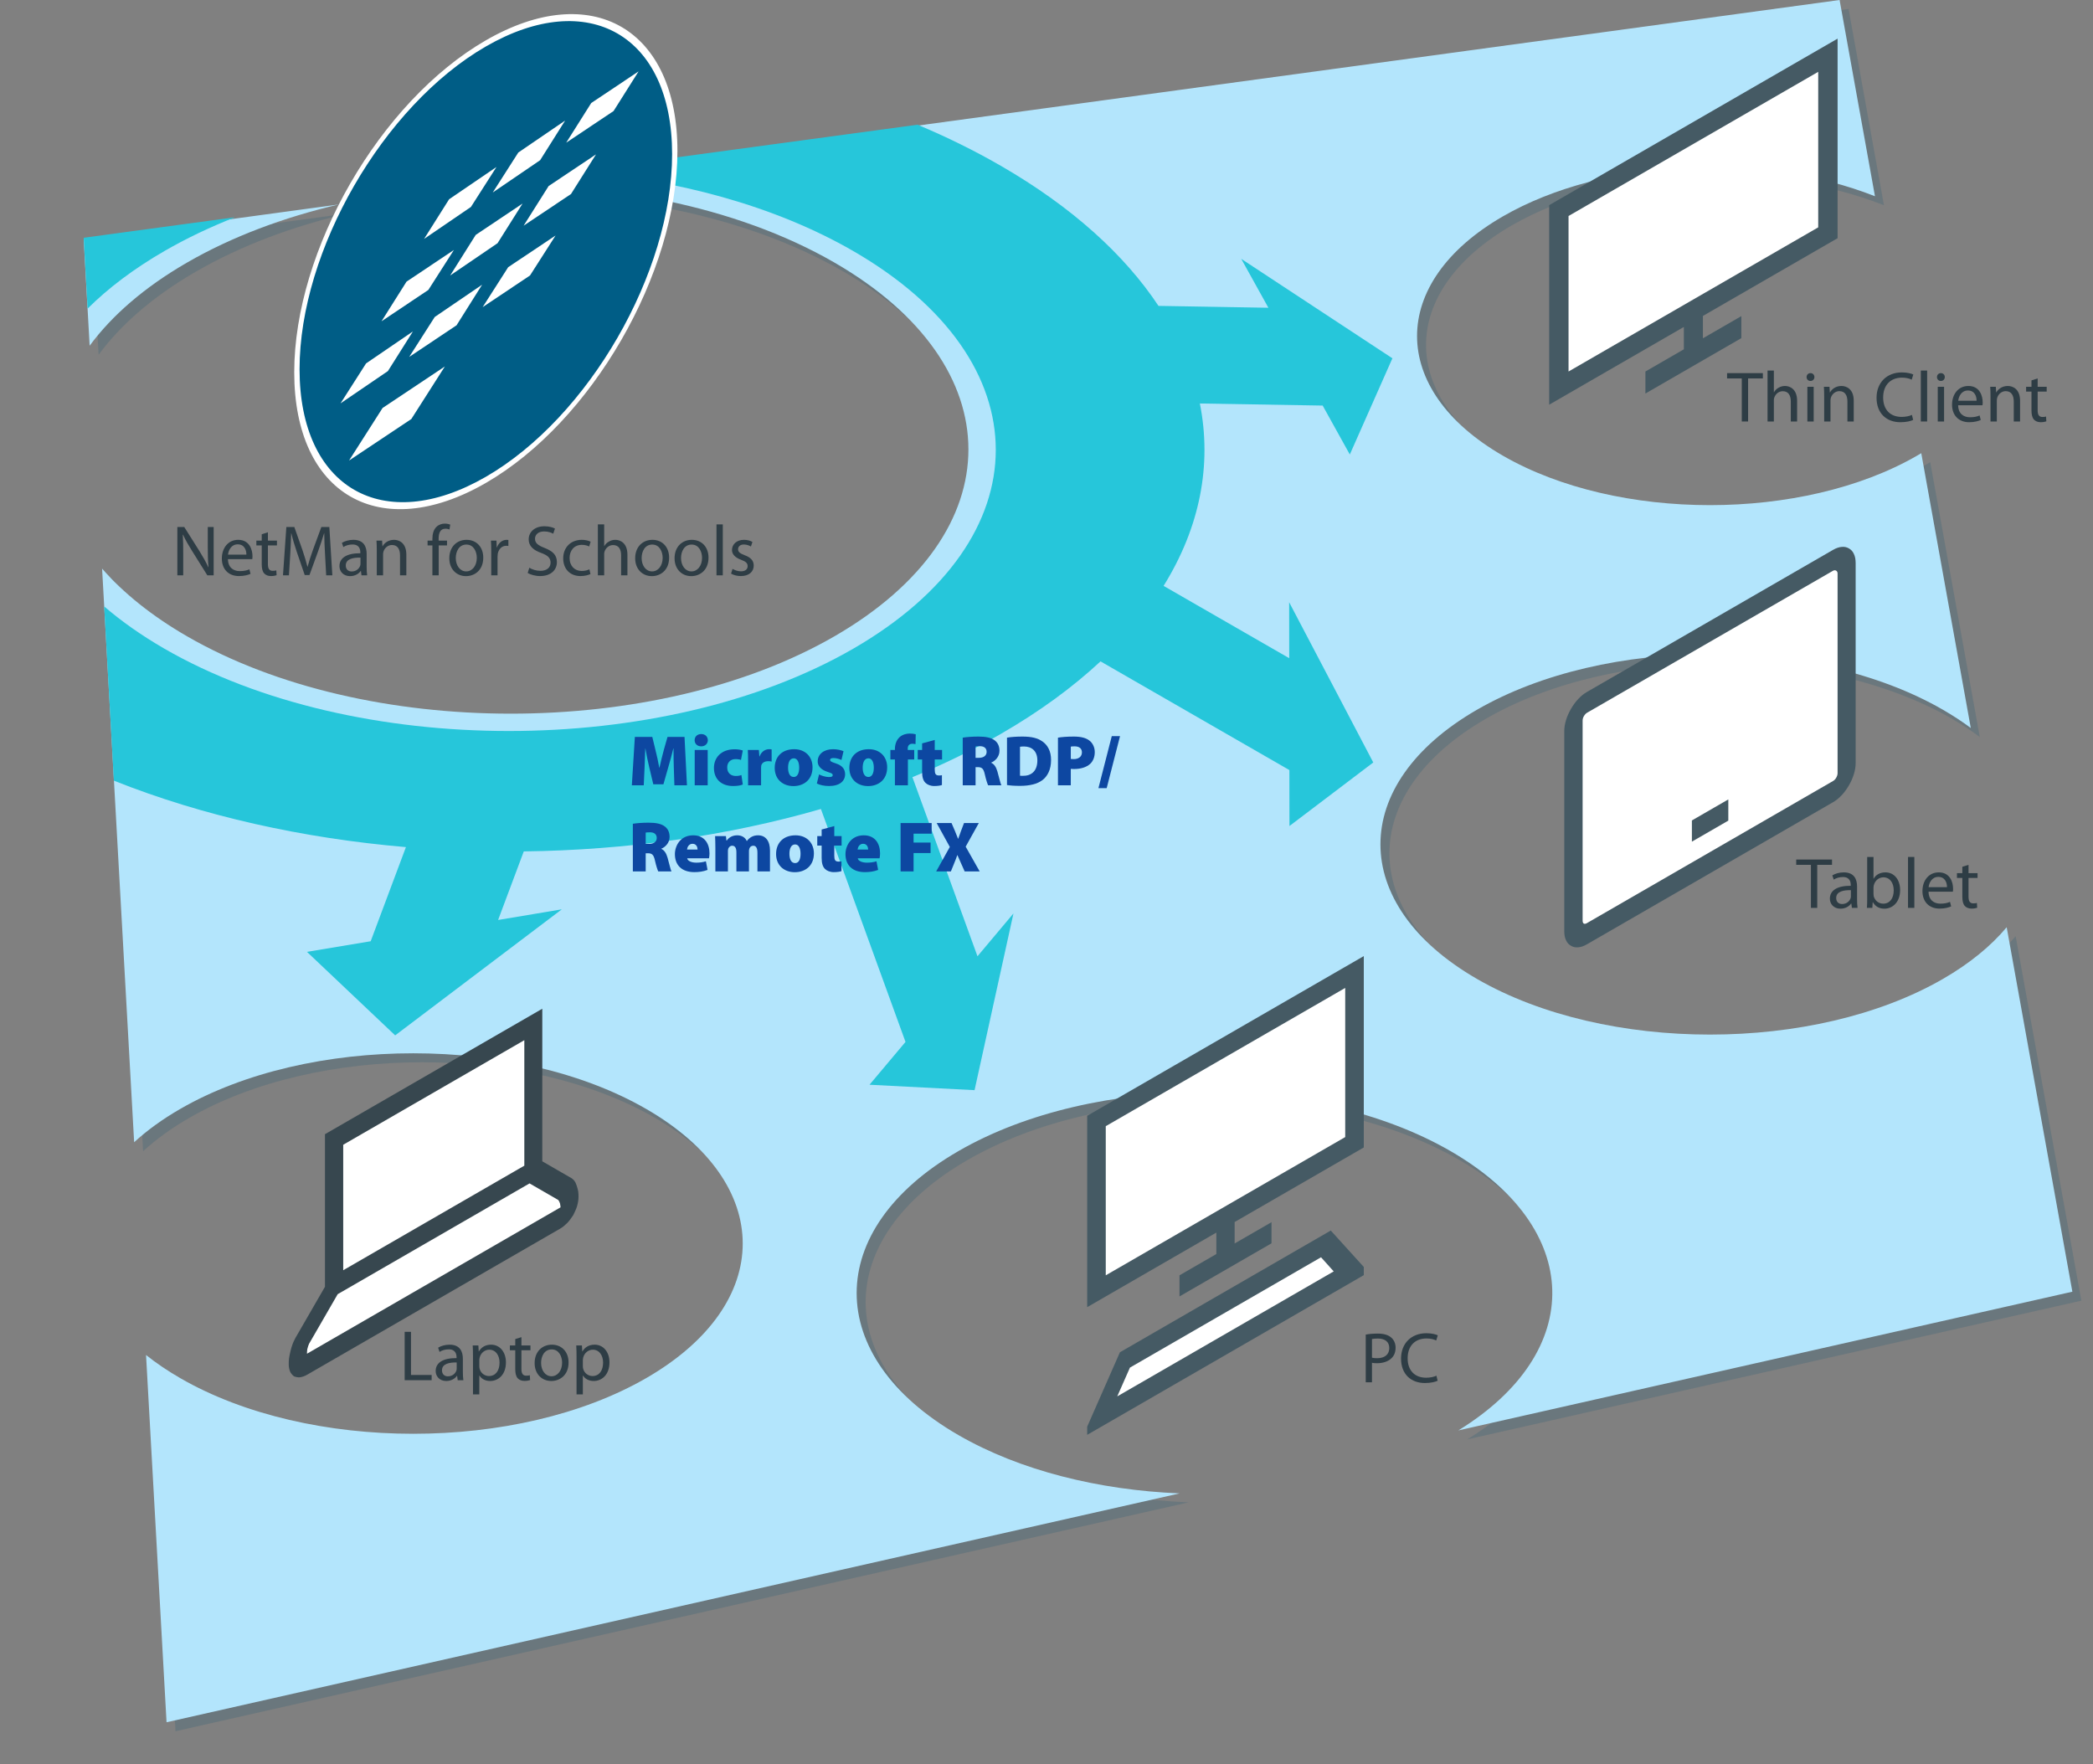
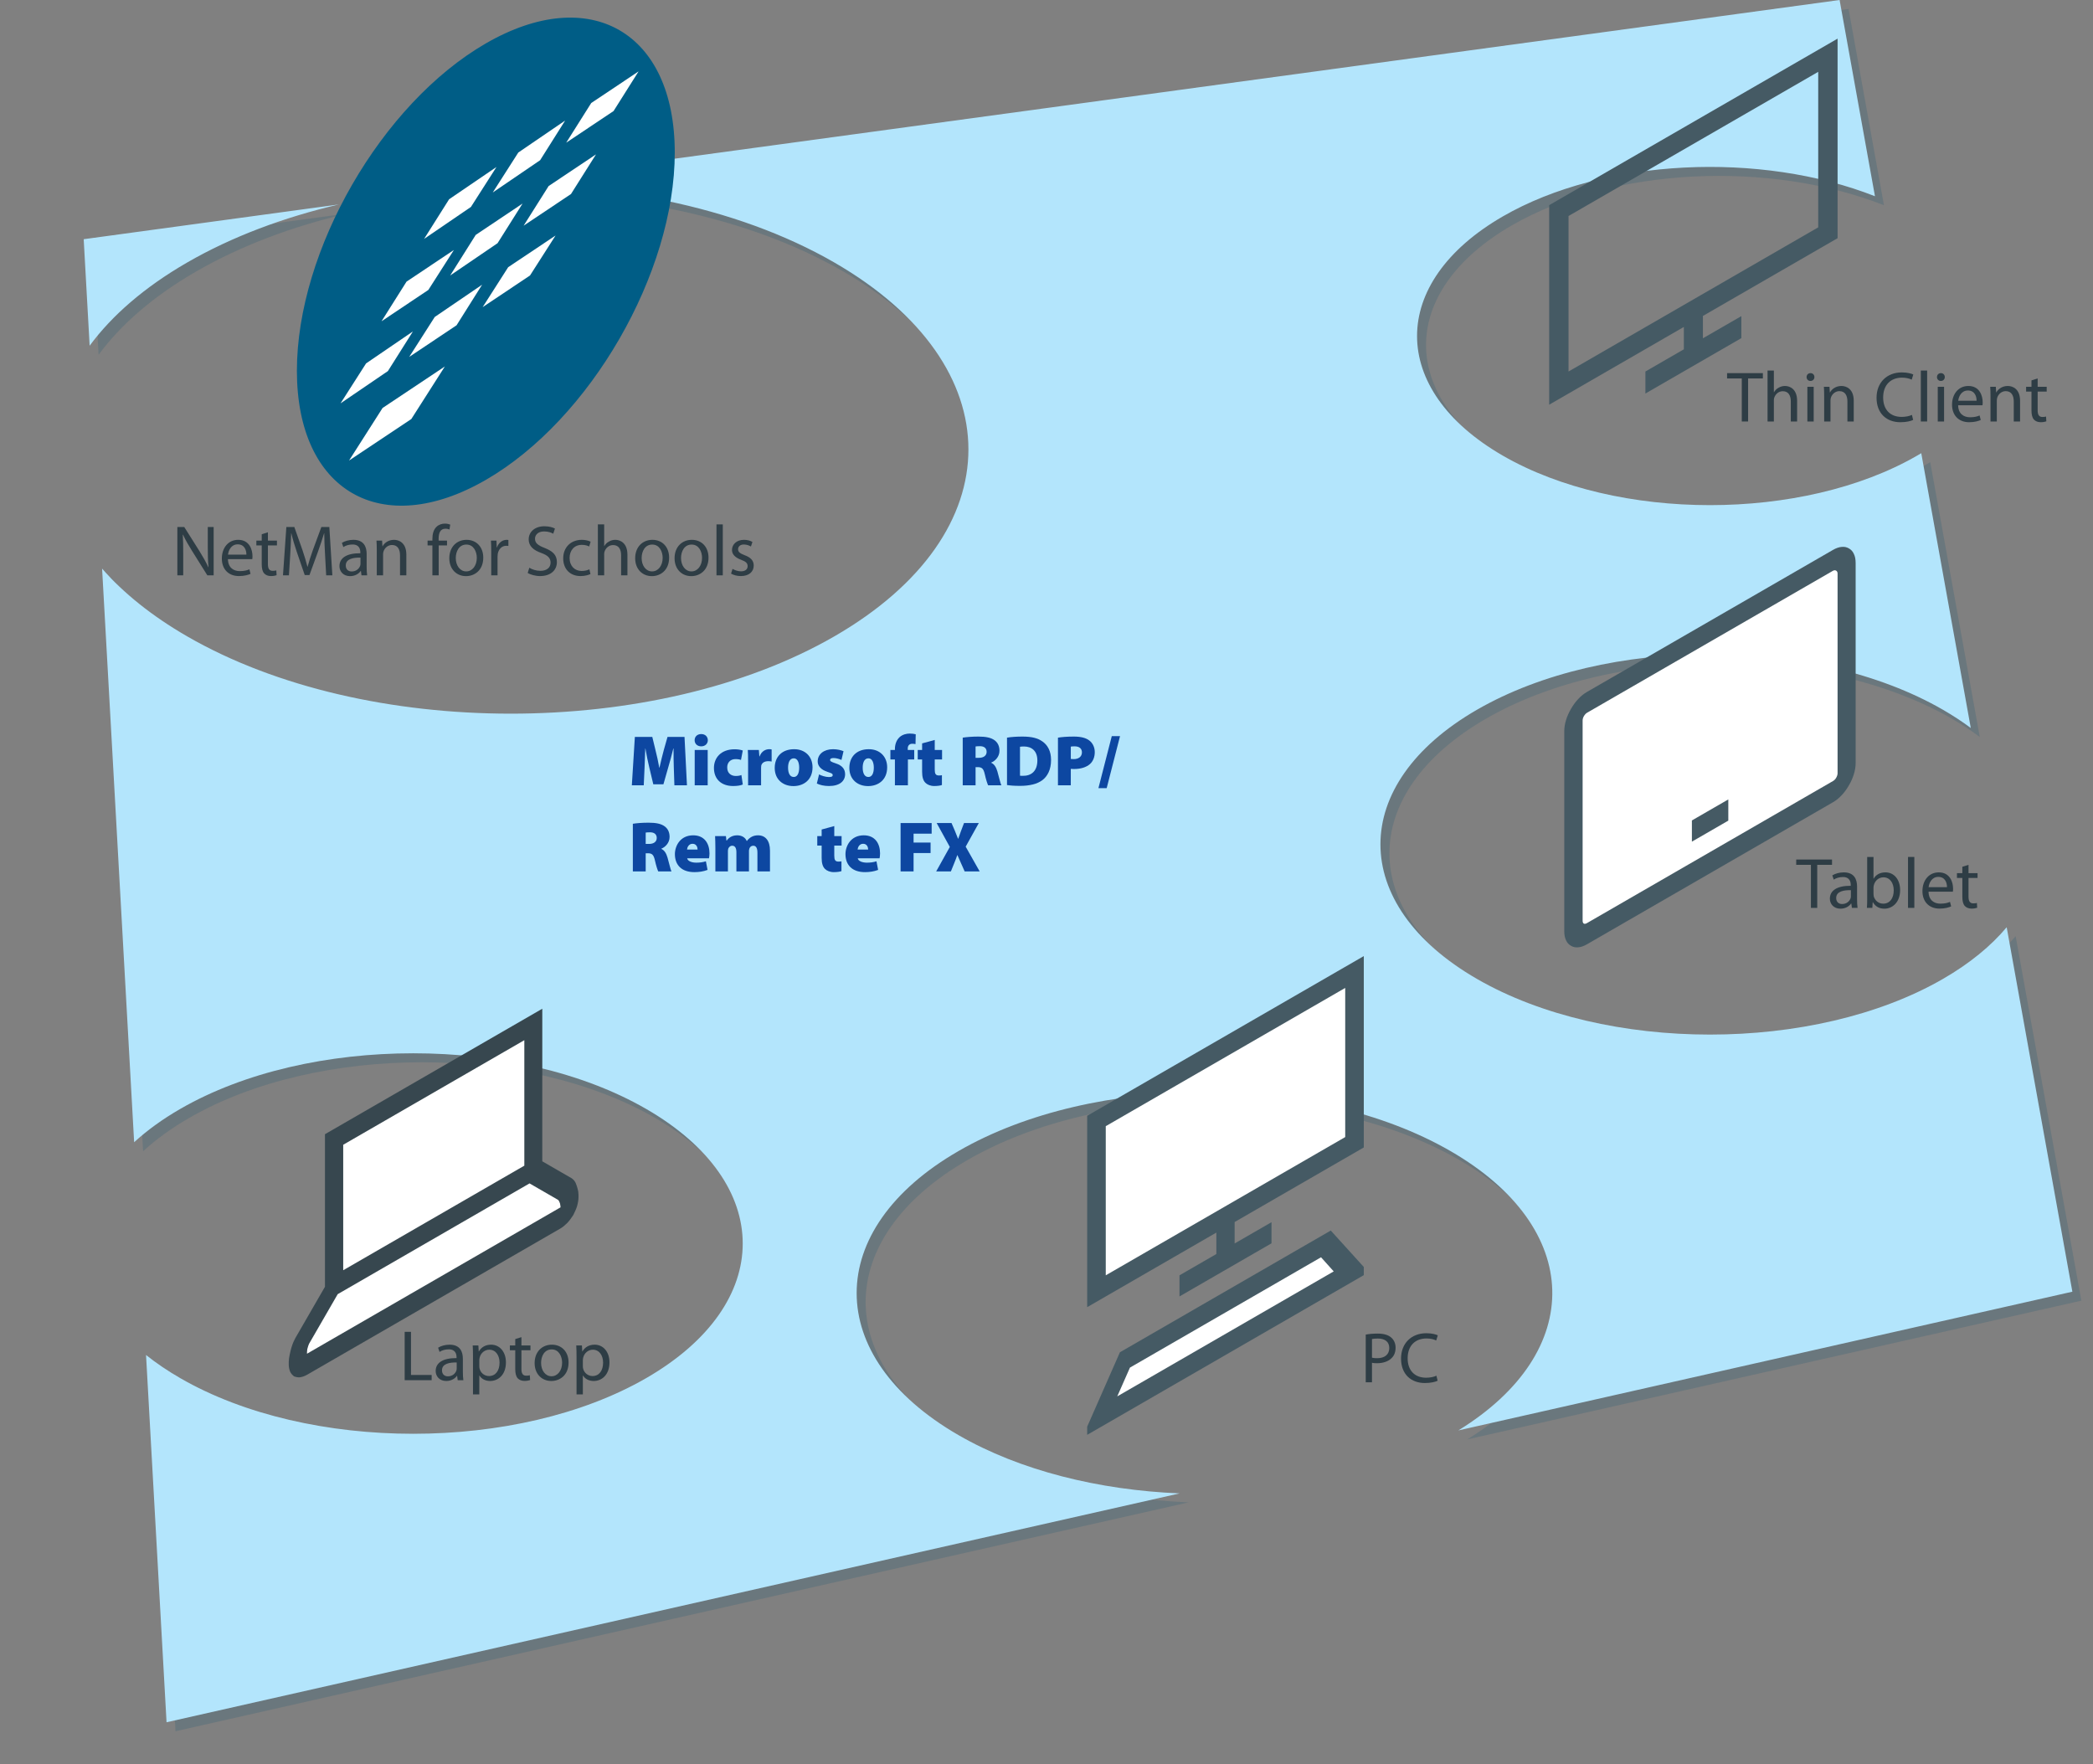
<svg xmlns="http://www.w3.org/2000/svg" xmlns:ns1="http://www.serif.com/" width="100%" height="100%" viewBox="0 0 700 590" version="1.1" xml:space="preserve" style="fill-rule:evenodd;clip-rule:evenodd;stroke-linejoin:round;stroke-miterlimit:2;">
  <rect x="0" y="0" width="700" height="590" fill="#808080" stroke="none" />
  <g id="Ebene9" transform="matrix(1,0,0,1,3,3)">
    <path d="M627.077,65.631C588.947,50.6 536.442,52.85 502.609,72.383C464.371,94.46 464.371,130.307 502.609,152.383C540.847,174.46 602.935,174.46 641.173,152.383C641.644,152.112 642.108,151.838 642.562,151.565L659.124,243.47C656.29,241.357 653.193,239.323 649.834,237.383C606.816,212.547 536.966,212.547 493.949,237.383C450.931,262.219 450.931,302.547 493.949,327.383C536.966,352.219 606.816,352.219 649.834,327.383C658.803,322.205 665.902,316.353 671.132,310.106L693.098,432L487.746,478.393C530.497,452.071 529.615,410.663 485.107,384.966C439.7,358.75 365.97,358.75 320.562,384.966C275.155,411.182 275.155,453.75 320.562,479.966C341.15,491.853 367.56,498.35 394.508,499.457L55.703,576L48.841,453.169C52.228,455.871 56.034,458.456 60.254,460.893C103.271,485.729 173.121,485.729 216.138,460.893C259.156,436.057 259.156,395.729 216.138,370.893C173.121,346.057 103.271,346.057 60.254,370.893C54.3,374.33 49.171,378.064 44.865,382.013L34.146,190.168C41.29,198.337 50.763,205.993 62.569,212.81C122.316,247.304 219.329,247.304 279.075,212.81C338.822,178.315 338.822,122.304 279.075,87.81C246.06,68.748 201.664,60.22 158.473,62.225L615.25,0L627.077,65.631ZM113.352,68.372C94.868,72.682 77.548,79.162 62.569,87.81C48.296,96.05 37.432,105.519 29.981,115.626L27.991,80L113.352,68.372Z" style="fill:rgb(84,110,122);fill-opacity:0.5;" />
  </g>
  <g id="Ebene91" ns1:id="Ebene9">
    <path d="M627.077,65.631C588.947,50.6 536.442,52.85 502.609,72.383C464.371,94.46 464.371,130.307 502.609,152.383C540.847,174.46 602.935,174.46 641.173,152.383C641.644,152.112 642.108,151.838 642.562,151.565L659.124,243.47C656.29,241.357 653.193,239.323 649.834,237.383C606.816,212.547 536.966,212.547 493.949,237.383C450.931,262.219 450.931,302.547 493.949,327.383C536.966,352.219 606.816,352.219 649.834,327.383C658.803,322.205 665.902,316.353 671.132,310.106L693.098,432L487.746,478.393C530.497,452.071 529.615,410.663 485.107,384.966C439.7,358.75 365.97,358.75 320.562,384.966C275.155,411.182 275.155,453.75 320.562,479.966C341.15,491.853 367.56,498.35 394.508,499.457L55.703,576L48.841,453.169C52.228,455.871 56.034,458.456 60.254,460.893C103.271,485.729 173.121,485.729 216.138,460.893C259.156,436.057 259.156,395.729 216.138,370.893C173.121,346.057 103.271,346.057 60.254,370.893C54.3,374.33 49.171,378.064 44.865,382.013L34.146,190.168C41.29,198.337 50.763,205.993 62.569,212.81C122.316,247.304 219.329,247.304 279.075,212.81C338.822,178.315 338.822,122.304 279.075,87.81C246.06,68.748 201.664,60.22 158.473,62.225L615.25,0L627.077,65.631ZM113.352,68.372C94.868,72.682 77.548,79.162 62.569,87.81C48.296,96.05 37.432,105.519 29.981,115.626L27.991,80L113.352,68.372Z" style="fill:rgb(179,229,252);" />
  </g>
  <g id="Ebene5">
-     <path d="M135.762,283.311C101.348,280.36 67.849,272.951 38.087,261.084L34.847,202.822C40.645,207.808 47.363,212.546 54.997,216.954C118.568,253.657 221.79,253.657 285.36,216.954C348.93,180.252 348.93,120.657 285.36,83.954C259.15,68.822 226.2,59.929 192.063,57.275L306.874,41.708C316.611,45.795 325.933,50.379 334.724,55.454C358.553,69.213 376.13,85.222 387.454,102.303L424.21,102.926L415.132,86.569L465.686,119.832L451.444,151.999L442.366,135.641L401.29,134.945C405.384,155.423 401.341,176.342 389.162,195.946L431.181,220.131L431.156,201.423L459.289,255.003L431.256,276.254L431.231,257.547L368.065,221.19C358.808,229.813 347.692,237.967 334.724,245.454C325.424,250.823 315.531,255.642 305.161,259.914L326.915,319.818L338.95,305.496L325.939,364.597L290.807,362.784L302.843,348.462L274.555,270.561C243.336,279.598 209.32,284.327 175.176,284.747L166.591,307.679L187.898,304.122L132.165,346.275L102.67,318.347L123.977,314.791L135.762,283.311ZM78.615,72.657C70.293,75.927 62.378,79.693 54.997,83.954C44.794,89.845 36.229,96.326 29.307,103.2L27.991,79.521L78.615,72.657Z" style="fill:rgb(38,198,218);" />
-   </g>
+     </g>
  <g>
    <g id="Ebene11">
-       <path d="M611.266,19.144L521.266,70.544L522.066,129.344L611.066,78.344L611.266,19.144Z" style="fill:white;" />
      <path d="M178.566,344.344L179.57,393.398L189.966,399.044L189.066,405.944L101.366,456.344L99.868,454.42L100.266,448.744L112.066,429.944L112.066,381.444L178.566,344.344Z" style="fill:white;" />
      <path d="M366.666,374.944L452.666,325.444L453.466,381.644L366.666,431.044L366.666,374.944Z" style="fill:white;" />
      <path d="M450.732,425.695L369.77,472.544L377.066,453.844L443.066,416.644L450.732,425.695Z" style="fill:white;" />
      <path d="M616.803,187.123L618.315,258.142L612.403,266.323L526.903,313.323L526.503,239.123L616.803,187.123Z" style="fill:white;" />
    </g>
    <g id="Ebene10">
      <g transform="matrix(96.917,-55.955,5.37998e-15,111.91,96.566,477.309)">
        <path d="M0.977,-0.255C0.98,-0.251 0.984,-0.247 0.987,-0.241C0.99,-0.236 0.992,-0.23 0.994,-0.224C0.996,-0.217 0.998,-0.211 0.999,-0.205C1,-0.198 1,-0.193 1,-0.188C1,-0.179 0.998,-0.171 0.995,-0.163C0.992,-0.156 0.987,-0.149 0.982,-0.143C0.976,-0.138 0.969,-0.133 0.962,-0.13C0.954,-0.127 0.946,-0.125 0.938,-0.125L0.063,-0.125C0.054,-0.125 0.046,-0.127 0.038,-0.13C0.031,-0.133 0.024,-0.138 0.018,-0.143C0.013,-0.149 0.008,-0.156 0.005,-0.163C0.002,-0.171 0,-0.179 0,-0.188C0,-0.193 0,-0.198 0.001,-0.205C0.002,-0.211 0.004,-0.217 0.006,-0.224C0.008,-0.23 0.01,-0.236 0.013,-0.241C0.016,-0.247 0.02,-0.251 0.023,-0.255L0.125,-0.357L0.125,-0.813L0.875,-0.813L0.875,-0.357L0.977,-0.255ZM0.188,-0.375L0.813,-0.375L0.813,-0.75L0.188,-0.75L0.188,-0.375ZM0.938,-0.188C0.938,-0.191 0.937,-0.196 0.936,-0.201C0.934,-0.207 0.932,-0.211 0.93,-0.214L0.831,-0.313L0.169,-0.313L0.07,-0.214C0.068,-0.211 0.066,-0.207 0.064,-0.201C0.063,-0.196 0.063,-0.191 0.063,-0.188L0.938,-0.188Z" style="fill:rgb(55,71,79);fill-rule:nonzero;" />
      </g>
      <g transform="matrix(97.451,-56.263,5.4096e-15,112.526,523.166,334.26)">
        <path d="M0.922,-0.875C0.933,-0.875 0.943,-0.873 0.952,-0.869C0.962,-0.865 0.97,-0.859 0.977,-0.852C0.984,-0.845 0.99,-0.837 0.994,-0.827C0.998,-0.818 1,-0.808 1,-0.797L1,-0.203C1,-0.192 0.998,-0.182 0.994,-0.173C0.99,-0.163 0.984,-0.155 0.977,-0.148C0.97,-0.141 0.962,-0.135 0.952,-0.131C0.943,-0.127 0.933,-0.125 0.922,-0.125L0.078,-0.125C0.067,-0.125 0.057,-0.127 0.048,-0.131C0.038,-0.135 0.03,-0.141 0.023,-0.148C0.016,-0.155 0.01,-0.163 0.006,-0.173C0.002,-0.182 0,-0.192 0,-0.203L0,-0.797C0,-0.808 0.002,-0.818 0.006,-0.827C0.01,-0.837 0.016,-0.845 0.023,-0.852C0.03,-0.859 0.038,-0.865 0.048,-0.869C0.057,-0.873 0.067,-0.875 0.078,-0.875L0.922,-0.875ZM0.938,-0.203L0.938,-0.797C0.938,-0.801 0.936,-0.805 0.933,-0.808C0.93,-0.811 0.926,-0.813 0.922,-0.813L0.078,-0.813C0.074,-0.813 0.07,-0.811 0.067,-0.808C0.064,-0.805 0.063,-0.801 0.063,-0.797L0.063,-0.203C0.063,-0.199 0.064,-0.195 0.067,-0.192C0.07,-0.189 0.074,-0.188 0.078,-0.188L0.922,-0.188C0.926,-0.188 0.93,-0.189 0.933,-0.192C0.936,-0.195 0.938,-0.199 0.938,-0.203ZM0.438,-0.25L0.438,-0.313L0.563,-0.313L0.563,-0.25L0.438,-0.25Z" style="fill:rgb(69,90,100);fill-rule:nonzero;" />
      </g>
      <g transform="matrix(98.627,-56.942,5.47489e-15,113.884,363.606,487.053)">
        <path d="M0,-1L0.938,-1L0.938,-0.438L0.5,-0.438L0.5,-0.375L0.625,-0.375L0.625,-0.313L0.313,-0.313L0.313,-0.375L0.438,-0.375L0.438,-0.438L0,-0.438L0,-1ZM0.875,-0.5L0.875,-0.938L0.063,-0.938L0.063,-0.5L0.875,-0.5ZM0.111,-0.25L0.826,-0.25L0.938,-0.087L0.938,-0.063L0,-0.063L0,-0.087L0.111,-0.25ZM0.102,-0.125L0.836,-0.125L0.793,-0.188L0.145,-0.188L0.102,-0.125Z" style="fill:rgb(69,90,100);fill-rule:nonzero;" />
      </g>
      <g transform="matrix(102.839,-59.374,5.7087e-15,118.748,518.115,172.52)">
        <path d="M0.938,-0.313L0.5,-0.313L0.5,-0.25L0.625,-0.25L0.625,-0.188L0.313,-0.188L0.313,-0.25L0.438,-0.25L0.438,-0.313L0,-0.313L0,-0.875L0.938,-0.875L0.938,-0.313ZM0.063,-0.813L0.063,-0.375L0.875,-0.375L0.875,-0.813L0.063,-0.813Z" style="fill:rgb(69,90,100);fill-rule:nonzero;" />
      </g>
    </g>
  </g>
  <g transform="matrix(1.78,-1.028,0,2.056,98.406,50.5)">
    <g id="Ebene4">
      <g>
        <path d="M36,71.5C16.4,71.5 0.5,55.6 0.5,36C0.5,16.4 16.4,0.5 36,0.5C55.6,0.5 71.5,16.4 71.5,36C71.5,55.6 55.6,71.5 36,71.5Z" style="fill:rgb(0,93,134);fill-rule:nonzero;" />
-         <path d="M36,1C55.3,1 71,16.7 71,36C71,55.3 55.3,71 36,71C16.7,71 1,55.3 1,36C1,16.7 16.7,1 36,1M36,0C16.1,0 0,16.1 0,36C0,55.9 16.1,72 36,72C55.9,72 72,55.9 72,36C72,16.1 55.9,0 36,0Z" style="fill:white;fill-rule:nonzero;" />
        <path d="M22,54.6L10.3,55.5L16.6,50.1L28.3,49.2M30.5,43.6L21.6,44.3L26.4,40.2L35.3,39.4M17.6,44.6L8.7,45.4L13.5,41.3L22.3,40.5M44.3,42.4L35.4,43.1L40.2,39L49.1,38.3" style="fill:white;" />
        <path d="M38.2,34.1L29.3,34.9L34.1,30.7L42.9,30M25.2,35.2L16.4,35.9L21.1,31.8L30,31.1M52,33L43.1,33.7L47.8,29.6L56.7,28.9" style="fill:white;" />
        <path d="M46.2,24.6L37.3,25.4L42.1,21.3L50.9,20.5M33.2,25.7L24.4,26.5L29.1,22.4L38,21.6M60,23.5L51.1,24.2L55.8,20.1L64.7,19.4" style="fill:white;" />
      </g>
    </g>
  </g>
  <g id="Ebene12">
    <g transform="matrix(1,0,0,1,-402.51,-187.578)">
      <g transform="matrix(24,0,0,24,460,380)">
        <path d="M0.158,-0L0.158,-0.288C0.158,-0.4 0.157,-0.481 0.152,-0.566L0.155,-0.567C0.188,-0.494 0.233,-0.417 0.28,-0.342L0.494,-0L0.582,-0L0.582,-0.674L0.5,-0.674L0.5,-0.391C0.5,-0.287 0.502,-0.205 0.51,-0.115L0.507,-0.114C0.476,-0.183 0.436,-0.254 0.387,-0.333L0.172,-0.674L0.076,-0.674L0.076,-0L0.158,-0Z" style="fill:rgb(46,61,69);fill-rule:nonzero;" />
      </g>
      <g transform="matrix(24,0,0,24,475.792,380)">
        <path d="M0.462,-0.226C0.464,-0.236 0.465,-0.249 0.465,-0.267C0.465,-0.356 0.424,-0.495 0.266,-0.495C0.125,-0.495 0.038,-0.38 0.038,-0.234C0.038,-0.089 0.128,0.01 0.276,0.01C0.353,0.01 0.407,-0.007 0.438,-0.021L0.422,-0.084C0.39,-0.07 0.351,-0.059 0.288,-0.059C0.2,-0.059 0.125,-0.108 0.123,-0.226L0.462,-0.226ZM0.124,-0.289C0.131,-0.35 0.169,-0.432 0.259,-0.432C0.357,-0.432 0.381,-0.345 0.38,-0.289L0.124,-0.289Z" style="fill:rgb(46,61,69);fill-rule:nonzero;" />
      </g>
      <g transform="matrix(24,0,0,24,487.816,380)">
        <path d="M0.093,-0.573L0.093,-0.484L0.018,-0.484L0.018,-0.417L0.093,-0.417L0.093,-0.154C0.093,-0.097 0.103,-0.054 0.127,-0.027C0.148,-0.004 0.181,0.01 0.222,0.01C0.256,0.01 0.283,0.004 0.3,-0.002L0.296,-0.069C0.283,-0.065 0.269,-0.063 0.245,-0.063C0.196,-0.063 0.179,-0.097 0.179,-0.157L0.179,-0.417L0.305,-0.417L0.305,-0.484L0.179,-0.484L0.179,-0.6L0.093,-0.573Z" style="fill:rgb(46,61,69);fill-rule:nonzero;" />
      </g>
      <g transform="matrix(24,0,0,24,495.76,380)">
        <path d="M0.66,-0L0.746,-0L0.704,-0.674L0.593,-0.674L0.473,-0.348C0.443,-0.263 0.419,-0.188 0.401,-0.12L0.399,-0.12C0.381,-0.19 0.359,-0.265 0.331,-0.348L0.216,-0.674L0.105,-0.674L0.058,-0L0.141,-0L0.159,-0.289C0.165,-0.39 0.17,-0.503 0.172,-0.587L0.174,-0.587C0.193,-0.507 0.219,-0.42 0.251,-0.325L0.361,-0.004L0.427,-0.004L0.546,-0.331C0.58,-0.423 0.607,-0.509 0.631,-0.587L0.633,-0.587C0.633,-0.504 0.639,-0.389 0.644,-0.296L0.66,-0Z" style="fill:rgb(46,61,69);fill-rule:nonzero;" />
      </g>
      <g transform="matrix(24,0,0,24,515.2,380)">
        <path d="M0.414,-0.297C0.414,-0.394 0.378,-0.495 0.229,-0.495C0.168,-0.495 0.109,-0.478 0.069,-0.453L0.089,-0.394C0.123,-0.417 0.17,-0.43 0.216,-0.43C0.315,-0.431 0.326,-0.358 0.326,-0.318L0.326,-0.308C0.139,-0.309 0.035,-0.245 0.035,-0.128C0.035,-0.058 0.085,0.011 0.183,0.011C0.252,0.011 0.305,-0.023 0.331,-0.061L0.334,-0.061L0.342,-0L0.421,-0C0.416,-0.033 0.414,-0.074 0.414,-0.116L0.414,-0.297ZM0.328,-0.163C0.328,-0.154 0.327,-0.144 0.324,-0.135C0.31,-0.094 0.269,-0.054 0.205,-0.054C0.161,-0.054 0.123,-0.08 0.123,-0.138C0.123,-0.232 0.232,-0.249 0.328,-0.247L0.328,-0.163Z" style="fill:rgb(46,61,69);fill-rule:nonzero;" />
      </g>
      <g transform="matrix(24,0,0,24,526.768,380)">
        <path d="M0.073,-0L0.161,-0L0.161,-0.292C0.161,-0.306 0.163,-0.322 0.167,-0.333C0.183,-0.382 0.228,-0.423 0.285,-0.423C0.368,-0.423 0.397,-0.357 0.397,-0.279L0.397,-0L0.485,-0L0.485,-0.289C0.485,-0.455 0.381,-0.495 0.314,-0.495C0.234,-0.495 0.178,-0.45 0.154,-0.405L0.152,-0.405L0.147,-0.484L0.069,-0.484C0.072,-0.444 0.073,-0.404 0.073,-0.353L0.073,-0Z" style="fill:rgb(46,61,69);fill-rule:nonzero;" />
      </g>
      <g transform="matrix(24,0,0,24,545.176,380)">
        <path d="M0.169,-0L0.169,-0.417L0.285,-0.417L0.285,-0.484L0.168,-0.484L0.168,-0.51C0.168,-0.584 0.188,-0.65 0.262,-0.65C0.288,-0.65 0.305,-0.645 0.319,-0.639L0.33,-0.707C0.313,-0.714 0.287,-0.721 0.255,-0.721C0.215,-0.721 0.171,-0.708 0.138,-0.676C0.097,-0.637 0.081,-0.575 0.081,-0.507L0.081,-0.484L0.014,-0.484L0.014,-0.417L0.081,-0.417L0.081,-0L0.169,-0Z" style="fill:rgb(46,61,69);fill-rule:nonzero;" />
      </g>
      <g transform="matrix(24,0,0,24,551.872,380)">
        <path d="M0.271,0.011C0.386,0.011 0.511,-0.067 0.511,-0.247C0.511,-0.394 0.417,-0.495 0.278,-0.495C0.145,-0.495 0.038,-0.4 0.038,-0.238C0.038,-0.085 0.14,0.011 0.27,0.011L0.271,0.011ZM0.273,-0.055C0.188,-0.055 0.128,-0.135 0.128,-0.241C0.128,-0.333 0.173,-0.429 0.276,-0.429C0.38,-0.429 0.421,-0.326 0.421,-0.244C0.421,-0.134 0.358,-0.055 0.274,-0.055L0.273,-0.055Z" style="fill:rgb(46,61,69);fill-rule:nonzero;" />
      </g>
      <g transform="matrix(24,0,0,24,565.048,380)">
        <path d="M0.073,-0L0.161,-0L0.161,-0.259C0.161,-0.273 0.162,-0.287 0.164,-0.3C0.176,-0.365 0.22,-0.412 0.282,-0.412C0.294,-0.412 0.303,-0.411 0.312,-0.41L0.312,-0.493C0.304,-0.494 0.297,-0.495 0.288,-0.495C0.229,-0.495 0.175,-0.454 0.153,-0.389L0.15,-0.389L0.146,-0.484L0.069,-0.484C0.072,-0.439 0.073,-0.39 0.073,-0.333L0.073,-0Z" style="fill:rgb(46,61,69);fill-rule:nonzero;" />
      </g>
      <g transform="matrix(24,0,0,24,577.984,380)">
        <path d="M0.042,-0.034C0.078,-0.01 0.149,0.01 0.214,0.01C0.373,0.01 0.449,-0.081 0.449,-0.184C0.449,-0.283 0.392,-0.337 0.278,-0.382C0.185,-0.418 0.144,-0.449 0.144,-0.511C0.144,-0.557 0.179,-0.612 0.271,-0.612C0.332,-0.612 0.377,-0.593 0.398,-0.58L0.422,-0.652C0.393,-0.668 0.342,-0.684 0.274,-0.684C0.143,-0.684 0.056,-0.606 0.056,-0.501C0.056,-0.407 0.124,-0.349 0.234,-0.311C0.325,-0.277 0.361,-0.24 0.361,-0.177C0.361,-0.109 0.309,-0.063 0.22,-0.063C0.16,-0.063 0.104,-0.082 0.065,-0.106L0.042,-0.034Z" style="fill:rgb(46,61,69);fill-rule:nonzero;" />
      </g>
      <g transform="matrix(24,0,0,24,589.96,380)">
        <path d="M0.403,-0.084C0.378,-0.073 0.345,-0.061 0.295,-0.061C0.199,-0.061 0.127,-0.13 0.127,-0.242C0.127,-0.342 0.187,-0.425 0.298,-0.425C0.346,-0.425 0.379,-0.413 0.4,-0.402L0.42,-0.469C0.396,-0.482 0.35,-0.495 0.298,-0.495C0.14,-0.495 0.038,-0.386 0.038,-0.237C0.038,-0.089 0.133,0.01 0.279,0.01C0.344,0.01 0.395,-0.007 0.418,-0.018L0.403,-0.084Z" style="fill:rgb(46,61,69);fill-rule:nonzero;" />
      </g>
      <g transform="matrix(24,0,0,24,600.712,380)">
        <path d="M0.073,-0L0.161,-0L0.161,-0.292C0.161,-0.309 0.162,-0.322 0.167,-0.334C0.184,-0.382 0.228,-0.422 0.285,-0.422C0.368,-0.422 0.397,-0.357 0.397,-0.279L0.397,-0L0.485,-0L0.485,-0.288C0.485,-0.455 0.381,-0.495 0.316,-0.495C0.283,-0.495 0.252,-0.486 0.226,-0.47C0.199,-0.456 0.177,-0.433 0.163,-0.408L0.161,-0.408L0.161,-0.71L0.073,-0.71L0.073,-0Z" style="fill:rgb(46,61,69);fill-rule:nonzero;" />
      </g>
      <g transform="matrix(24,0,0,24,614.032,380)">
        <path d="M0.271,0.011C0.386,0.011 0.511,-0.067 0.511,-0.247C0.511,-0.394 0.417,-0.495 0.278,-0.495C0.145,-0.495 0.038,-0.4 0.038,-0.238C0.038,-0.085 0.14,0.011 0.27,0.011L0.271,0.011ZM0.273,-0.055C0.188,-0.055 0.128,-0.135 0.128,-0.241C0.128,-0.333 0.173,-0.429 0.276,-0.429C0.38,-0.429 0.421,-0.326 0.421,-0.244C0.421,-0.134 0.358,-0.055 0.274,-0.055L0.273,-0.055Z" style="fill:rgb(46,61,69);fill-rule:nonzero;" />
      </g>
      <g transform="matrix(24,0,0,24,627.208,380)">
        <path d="M0.271,0.011C0.386,0.011 0.511,-0.067 0.511,-0.247C0.511,-0.394 0.417,-0.495 0.278,-0.495C0.145,-0.495 0.038,-0.4 0.038,-0.238C0.038,-0.085 0.14,0.011 0.27,0.011L0.271,0.011ZM0.273,-0.055C0.188,-0.055 0.128,-0.135 0.128,-0.241C0.128,-0.333 0.173,-0.429 0.276,-0.429C0.38,-0.429 0.421,-0.326 0.421,-0.244C0.421,-0.134 0.358,-0.055 0.274,-0.055L0.273,-0.055Z" style="fill:rgb(46,61,69);fill-rule:nonzero;" />
      </g>
      <g transform="matrix(24,0,0,24,640.384,380)">
        <rect x="0.073" y="-0.71" width="0.088" height="0.71" style="fill:rgb(46,61,69);fill-rule:nonzero;" />
      </g>
      <g transform="matrix(24,0,0,24,646.048,380)">
        <path d="M0.04,-0.024C0.074,-0.004 0.123,0.01 0.176,0.01C0.289,0.01 0.356,-0.05 0.356,-0.136C0.356,-0.208 0.312,-0.25 0.229,-0.281C0.166,-0.306 0.138,-0.324 0.138,-0.364C0.138,-0.4 0.166,-0.43 0.218,-0.43C0.263,-0.43 0.298,-0.413 0.317,-0.402L0.338,-0.465C0.312,-0.482 0.269,-0.495 0.22,-0.495C0.117,-0.495 0.053,-0.431 0.053,-0.353C0.053,-0.296 0.094,-0.248 0.182,-0.216C0.246,-0.192 0.271,-0.17 0.271,-0.128C0.271,-0.087 0.241,-0.056 0.178,-0.056C0.134,-0.056 0.088,-0.074 0.061,-0.09L0.04,-0.024Z" style="fill:rgb(46,61,69);fill-rule:nonzero;" />
      </g>
    </g>
    <g transform="matrix(1,0,0,1,-249.833,-117.361)">
      <g transform="matrix(24,0,0,24,460,380)">
        <path d="M0.641,-0L0.816,-0L0.782,-0.674L0.545,-0.674L0.494,-0.494C0.474,-0.423 0.452,-0.328 0.433,-0.246L0.43,-0.246C0.416,-0.328 0.396,-0.418 0.377,-0.492L0.333,-0.674L0.09,-0.674L0.048,-0L0.214,-0L0.225,-0.242C0.228,-0.318 0.231,-0.418 0.235,-0.513L0.237,-0.513C0.253,-0.421 0.273,-0.321 0.291,-0.249L0.347,-0.014L0.488,-0.014L0.555,-0.249C0.577,-0.323 0.605,-0.424 0.626,-0.513L0.629,-0.513C0.629,-0.408 0.63,-0.318 0.633,-0.242L0.641,-0Z" style="fill:rgb(13,71,161);fill-rule:nonzero;" />
      </g>
      <g transform="matrix(24,0,0,24,480.856,380)">
        <path d="M0.236,-0L0.236,-0.492L0.055,-0.492L0.055,-0L0.236,-0ZM0.146,-0.543C0.202,-0.543 0.238,-0.581 0.238,-0.628C0.237,-0.678 0.202,-0.714 0.146,-0.714C0.09,-0.714 0.054,-0.678 0.054,-0.628C0.054,-0.581 0.089,-0.543 0.145,-0.543L0.146,-0.543Z" style="fill:rgb(13,71,161);fill-rule:nonzero;" />
      </g>
      <g transform="matrix(24,0,0,24,487.864,380)">
        <path d="M0.414,-0.143C0.391,-0.134 0.366,-0.13 0.335,-0.13C0.271,-0.13 0.216,-0.168 0.216,-0.248C0.215,-0.319 0.263,-0.365 0.33,-0.365C0.367,-0.365 0.391,-0.36 0.408,-0.353L0.433,-0.485C0.398,-0.497 0.355,-0.502 0.32,-0.502C0.128,-0.502 0.031,-0.382 0.031,-0.242C0.031,-0.086 0.134,0.01 0.298,0.01C0.353,0.01 0.404,0.003 0.433,-0.011L0.414,-0.143Z" style="fill:rgb(13,71,161);fill-rule:nonzero;" />
      </g>
      <g transform="matrix(24,0,0,24,498.712,380)">
        <path d="M0.055,-0L0.236,-0L0.236,-0.243C0.236,-0.255 0.237,-0.266 0.238,-0.274C0.248,-0.314 0.284,-0.336 0.337,-0.336C0.356,-0.336 0.37,-0.334 0.383,-0.331L0.383,-0.5C0.37,-0.503 0.363,-0.503 0.347,-0.503C0.304,-0.503 0.242,-0.478 0.216,-0.403L0.212,-0.403L0.205,-0.492L0.051,-0.492C0.054,-0.451 0.055,-0.404 0.055,-0.326L0.055,-0Z" style="fill:rgb(13,71,161);fill-rule:nonzero;" />
      </g>
      <g transform="matrix(24,0,0,24,508.192,380)">
        <path d="M0.293,0.011C0.43,0.011 0.558,-0.072 0.558,-0.251C0.558,-0.399 0.456,-0.503 0.302,-0.503C0.134,-0.503 0.031,-0.399 0.031,-0.242C0.031,-0.082 0.145,0.011 0.292,0.011L0.293,0.011ZM0.296,-0.116C0.241,-0.116 0.217,-0.172 0.217,-0.246C0.217,-0.311 0.237,-0.376 0.297,-0.376C0.35,-0.376 0.372,-0.314 0.372,-0.246C0.372,-0.167 0.346,-0.116 0.297,-0.116L0.296,-0.116Z" style="fill:rgb(13,71,161);fill-rule:nonzero;" />
      </g>
      <g transform="matrix(24,0,0,24,522.328,380)">
        <path d="M0.029,-0.025C0.068,-0.005 0.129,0.01 0.198,0.01C0.35,0.01 0.423,-0.061 0.423,-0.155C0.422,-0.225 0.385,-0.276 0.288,-0.307C0.23,-0.326 0.214,-0.336 0.214,-0.352C0.214,-0.372 0.232,-0.38 0.263,-0.38C0.303,-0.38 0.349,-0.364 0.372,-0.353L0.401,-0.475C0.369,-0.489 0.315,-0.503 0.255,-0.503C0.125,-0.503 0.041,-0.432 0.041,-0.334C0.04,-0.277 0.077,-0.218 0.186,-0.184C0.239,-0.167 0.25,-0.16 0.25,-0.142C0.25,-0.123 0.235,-0.115 0.196,-0.115C0.152,-0.115 0.088,-0.135 0.06,-0.152L0.029,-0.025Z" style="fill:rgb(13,71,161);fill-rule:nonzero;" />
      </g>
      <g transform="matrix(24,0,0,24,533.152,380)">
        <path d="M0.293,0.011C0.43,0.011 0.558,-0.072 0.558,-0.251C0.558,-0.399 0.456,-0.503 0.302,-0.503C0.134,-0.503 0.031,-0.399 0.031,-0.242C0.031,-0.082 0.145,0.011 0.292,0.011L0.293,0.011ZM0.296,-0.116C0.241,-0.116 0.217,-0.172 0.217,-0.246C0.217,-0.311 0.237,-0.376 0.297,-0.376C0.35,-0.376 0.372,-0.314 0.372,-0.246C0.372,-0.167 0.346,-0.116 0.297,-0.116L0.296,-0.116Z" style="fill:rgb(13,71,161);fill-rule:nonzero;" />
      </g>
      <g transform="matrix(24,0,0,24,547.288,380)">
        <path d="M0.258,-0L0.258,-0.36L0.346,-0.36L0.346,-0.492L0.256,-0.492L0.256,-0.516C0.256,-0.551 0.278,-0.579 0.318,-0.579C0.336,-0.579 0.35,-0.577 0.364,-0.574L0.367,-0.711C0.344,-0.717 0.318,-0.721 0.284,-0.721C0.238,-0.721 0.182,-0.708 0.141,-0.67C0.096,-0.629 0.077,-0.563 0.077,-0.508L0.077,-0.492L0.014,-0.492L0.014,-0.36L0.077,-0.36L0.077,-0L0.258,-0Z" style="fill:rgb(13,71,161);fill-rule:nonzero;" />
      </g>
      <g transform="matrix(24,0,0,24,556.384,380)">
        <path d="M0.077,-0.584L0.077,-0.492L0.016,-0.492L0.016,-0.36L0.077,-0.36L0.077,-0.188C0.077,-0.113 0.093,-0.065 0.123,-0.035C0.149,-0.009 0.193,0.01 0.246,0.01C0.292,0.01 0.332,0.004 0.353,-0.004L0.353,-0.141C0.338,-0.137 0.331,-0.137 0.31,-0.137C0.266,-0.137 0.253,-0.161 0.253,-0.219L0.253,-0.36L0.355,-0.36L0.355,-0.492L0.253,-0.492L0.253,-0.632L0.077,-0.584Z" style="fill:rgb(13,71,161);fill-rule:nonzero;" />
      </g>
      <g transform="matrix(24,0,0,24,570.328,380)">
        <path d="M0.062,-0L0.241,-0L0.241,-0.253L0.27,-0.253C0.326,-0.253 0.351,-0.236 0.369,-0.156C0.388,-0.072 0.406,-0.02 0.416,-0L0.6,-0C0.587,-0.026 0.565,-0.124 0.545,-0.193C0.528,-0.251 0.503,-0.294 0.459,-0.314L0.459,-0.317C0.511,-0.337 0.574,-0.396 0.574,-0.48C0.574,-0.545 0.551,-0.593 0.508,-0.626C0.457,-0.665 0.383,-0.679 0.28,-0.679C0.19,-0.679 0.113,-0.672 0.062,-0.664L0.062,-0ZM0.241,-0.541C0.25,-0.543 0.268,-0.545 0.302,-0.545C0.362,-0.545 0.395,-0.516 0.395,-0.466C0.395,-0.416 0.356,-0.383 0.288,-0.383L0.241,-0.383L0.241,-0.541Z" style="fill:rgb(13,71,161);fill-rule:nonzero;" />
      </g>
      <g transform="matrix(24,0,0,24,585.136,380)">
        <path d="M0.062,-0.004C0.097,0.002 0.155,0.008 0.242,0.008C0.374,0.008 0.485,-0.017 0.559,-0.075C0.624,-0.126 0.676,-0.215 0.676,-0.353C0.676,-0.477 0.628,-0.561 0.554,-0.612C0.488,-0.658 0.406,-0.679 0.277,-0.679C0.197,-0.679 0.12,-0.674 0.062,-0.664L0.062,-0.004ZM0.243,-0.537C0.252,-0.539 0.27,-0.541 0.298,-0.541C0.406,-0.541 0.485,-0.479 0.485,-0.347C0.485,-0.195 0.398,-0.13 0.281,-0.132C0.269,-0.132 0.252,-0.132 0.243,-0.134L0.243,-0.537Z" style="fill:rgb(13,71,161);fill-rule:nonzero;" />
      </g>
      <g transform="matrix(24,0,0,24,602.176,380)">
        <path d="M0.062,-0L0.241,-0L0.241,-0.229C0.252,-0.229 0.267,-0.227 0.285,-0.227C0.376,-0.227 0.455,-0.249 0.509,-0.297C0.552,-0.336 0.575,-0.395 0.575,-0.463C0.575,-0.532 0.544,-0.591 0.498,-0.625C0.451,-0.661 0.381,-0.679 0.284,-0.679C0.182,-0.679 0.111,-0.672 0.062,-0.664L0.062,-0ZM0.241,-0.539C0.25,-0.541 0.268,-0.543 0.294,-0.543C0.363,-0.543 0.396,-0.509 0.396,-0.459C0.396,-0.401 0.352,-0.365 0.282,-0.365C0.263,-0.365 0.251,-0.366 0.241,-0.367L0.241,-0.539Z" style="fill:rgb(13,71,161);fill-rule:nonzero;" />
      </g>
      <g transform="matrix(24,0,0,24,616.624,380)">
        <path d="M0.139,0.04L0.325,-0.685L0.21,-0.685L0.024,0.04L0.139,0.04Z" style="fill:rgb(13,71,161);fill-rule:nonzero;" />
      </g>
      <g transform="matrix(24,0,0,24,460,408.8)">
        <path d="M0.062,-0L0.241,-0L0.241,-0.253L0.27,-0.253C0.326,-0.253 0.351,-0.236 0.369,-0.156C0.388,-0.072 0.406,-0.02 0.416,-0L0.6,-0C0.587,-0.026 0.565,-0.124 0.545,-0.193C0.528,-0.251 0.503,-0.294 0.459,-0.314L0.459,-0.317C0.511,-0.337 0.574,-0.396 0.574,-0.48C0.574,-0.545 0.551,-0.593 0.508,-0.626C0.457,-0.665 0.383,-0.679 0.28,-0.679C0.19,-0.679 0.113,-0.672 0.062,-0.664L0.062,-0ZM0.241,-0.541C0.25,-0.543 0.268,-0.545 0.302,-0.545C0.362,-0.545 0.395,-0.516 0.395,-0.466C0.395,-0.416 0.356,-0.383 0.288,-0.383L0.241,-0.383L0.241,-0.541Z" style="fill:rgb(13,71,161);fill-rule:nonzero;" />
      </g>
      <g transform="matrix(24,0,0,24,474.808,408.8)">
        <path d="M0.506,-0.183C0.509,-0.195 0.513,-0.222 0.513,-0.251C0.513,-0.386 0.445,-0.503 0.286,-0.503C0.105,-0.503 0.031,-0.355 0.031,-0.241C0.031,-0.085 0.129,0.01 0.302,0.01C0.363,0.01 0.427,0.002 0.486,-0.021L0.463,-0.141C0.419,-0.127 0.375,-0.122 0.329,-0.122C0.265,-0.122 0.208,-0.144 0.202,-0.183L0.506,-0.183ZM0.2,-0.305C0.203,-0.336 0.224,-0.385 0.277,-0.385C0.334,-0.385 0.347,-0.333 0.347,-0.305L0.2,-0.305Z" style="fill:rgb(13,71,161);fill-rule:nonzero;" />
      </g>
      <g transform="matrix(24,0,0,24,487.744,408.8)">
        <path d="M0.056,-0L0.231,-0L0.231,-0.281C0.231,-0.293 0.232,-0.306 0.236,-0.318C0.243,-0.334 0.259,-0.358 0.291,-0.358C0.332,-0.358 0.349,-0.322 0.349,-0.267L0.349,-0L0.524,-0L0.524,-0.28C0.524,-0.291 0.525,-0.306 0.529,-0.316C0.537,-0.34 0.555,-0.358 0.584,-0.358C0.624,-0.358 0.642,-0.323 0.642,-0.262L0.642,-0L0.817,-0L0.817,-0.289C0.817,-0.426 0.756,-0.503 0.65,-0.503C0.617,-0.503 0.588,-0.496 0.563,-0.483C0.537,-0.469 0.514,-0.45 0.495,-0.424L0.493,-0.424C0.472,-0.474 0.423,-0.503 0.36,-0.503C0.275,-0.503 0.232,-0.455 0.214,-0.43L0.21,-0.43L0.203,-0.492L0.052,-0.492C0.054,-0.446 0.056,-0.39 0.056,-0.324L0.056,-0Z" style="fill:rgb(13,71,161);fill-rule:nonzero;" />
      </g>
      <g transform="matrix(24,0,0,24,508.648,408.8)">
-         <path d="M0.293,0.011C0.43,0.011 0.558,-0.072 0.558,-0.251C0.558,-0.399 0.456,-0.503 0.302,-0.503C0.134,-0.503 0.031,-0.399 0.031,-0.242C0.031,-0.082 0.145,0.011 0.292,0.011L0.293,0.011ZM0.296,-0.116C0.241,-0.116 0.217,-0.172 0.217,-0.246C0.217,-0.311 0.237,-0.376 0.297,-0.376C0.35,-0.376 0.372,-0.314 0.372,-0.246C0.372,-0.167 0.346,-0.116 0.297,-0.116L0.296,-0.116Z" style="fill:rgb(13,71,161);fill-rule:nonzero;" />
-       </g>
+         </g>
      <g transform="matrix(24,0,0,24,522.784,408.8)">
        <path d="M0.077,-0.584L0.077,-0.492L0.016,-0.492L0.016,-0.36L0.077,-0.36L0.077,-0.188C0.077,-0.113 0.093,-0.065 0.123,-0.035C0.149,-0.009 0.193,0.01 0.246,0.01C0.292,0.01 0.332,0.004 0.353,-0.004L0.353,-0.141C0.338,-0.137 0.331,-0.137 0.31,-0.137C0.266,-0.137 0.253,-0.161 0.253,-0.219L0.253,-0.36L0.355,-0.36L0.355,-0.492L0.253,-0.492L0.253,-0.632L0.077,-0.584Z" style="fill:rgb(13,71,161);fill-rule:nonzero;" />
      </g>
      <g transform="matrix(24,0,0,24,531.856,408.8)">
        <path d="M0.506,-0.183C0.509,-0.195 0.513,-0.222 0.513,-0.251C0.513,-0.386 0.445,-0.503 0.286,-0.503C0.105,-0.503 0.031,-0.355 0.031,-0.241C0.031,-0.085 0.129,0.01 0.302,0.01C0.363,0.01 0.427,0.002 0.486,-0.021L0.463,-0.141C0.419,-0.127 0.375,-0.122 0.329,-0.122C0.265,-0.122 0.208,-0.144 0.202,-0.183L0.506,-0.183ZM0.2,-0.305C0.203,-0.336 0.224,-0.385 0.277,-0.385C0.334,-0.385 0.347,-0.333 0.347,-0.305L0.2,-0.305Z" style="fill:rgb(13,71,161);fill-rule:nonzero;" />
      </g>
      <g transform="matrix(24,0,0,24,549.544,408.8)">
        <path d="M0.062,-0L0.243,-0L0.243,-0.256L0.48,-0.256L0.48,-0.402L0.243,-0.402L0.243,-0.526L0.495,-0.526L0.495,-0.674L0.062,-0.674L0.062,-0Z" style="fill:rgb(13,71,161);fill-rule:nonzero;" />
      </g>
      <g transform="matrix(24,0,0,24,562.624,408.8)">
        <path d="M0.619,-0L0.424,-0.345L0.607,-0.674L0.401,-0.674L0.36,-0.566C0.346,-0.529 0.335,-0.499 0.32,-0.455L0.318,-0.455C0.303,-0.494 0.29,-0.527 0.273,-0.567L0.227,-0.674L0.02,-0.674L0.203,-0.341L0.013,-0L0.218,-0L0.263,-0.111C0.279,-0.153 0.295,-0.188 0.307,-0.227L0.309,-0.227C0.326,-0.188 0.341,-0.153 0.361,-0.11L0.41,-0L0.619,-0Z" style="fill:rgb(13,71,161);fill-rule:nonzero;" />
      </g>
    </g>
    <g transform="matrix(1,0,0,1,-326.458,81.6)">
      <g transform="matrix(24,0,0,24,460,380)">
        <path d="M0.075,-0L0.451,-0L0.451,-0.073L0.163,-0.073L0.163,-0.674L0.075,-0.674L0.075,-0Z" style="fill:rgb(46,61,69);fill-rule:nonzero;" />
      </g>
      <g transform="matrix(24,0,0,24,471.328,380)">
        <path d="M0.414,-0.297C0.414,-0.394 0.378,-0.495 0.229,-0.495C0.168,-0.495 0.109,-0.478 0.069,-0.453L0.089,-0.394C0.123,-0.417 0.17,-0.43 0.216,-0.43C0.315,-0.431 0.326,-0.358 0.326,-0.318L0.326,-0.308C0.139,-0.309 0.035,-0.245 0.035,-0.128C0.035,-0.058 0.085,0.011 0.183,0.011C0.252,0.011 0.305,-0.023 0.331,-0.061L0.334,-0.061L0.342,-0L0.421,-0C0.416,-0.033 0.414,-0.074 0.414,-0.116L0.414,-0.297ZM0.328,-0.163C0.328,-0.154 0.327,-0.144 0.324,-0.135C0.31,-0.094 0.269,-0.054 0.205,-0.054C0.161,-0.054 0.123,-0.08 0.123,-0.138C0.123,-0.232 0.232,-0.249 0.328,-0.247L0.328,-0.163Z" style="fill:rgb(46,61,69);fill-rule:nonzero;" />
      </g>
      <g transform="matrix(24,0,0,24,482.896,380)">
        <path d="M0.073,0.198L0.161,0.198L0.161,-0.065L0.163,-0.065C0.192,-0.017 0.247,0.011 0.312,0.011C0.425,0.011 0.532,-0.075 0.532,-0.249C0.532,-0.396 0.444,-0.495 0.326,-0.495C0.248,-0.495 0.19,-0.461 0.155,-0.401L0.153,-0.401L0.148,-0.484L0.069,-0.484C0.072,-0.438 0.073,-0.388 0.073,-0.326L0.073,0.198ZM0.161,-0.281C0.161,-0.292 0.164,-0.305 0.166,-0.316C0.183,-0.383 0.24,-0.425 0.3,-0.425C0.393,-0.425 0.443,-0.342 0.443,-0.245C0.443,-0.134 0.389,-0.058 0.296,-0.058C0.234,-0.058 0.18,-0.1 0.165,-0.161C0.162,-0.172 0.161,-0.185 0.161,-0.197L0.161,-0.281Z" style="fill:rgb(46,61,69);fill-rule:nonzero;" />
      </g>
      <g transform="matrix(24,0,0,24,496.552,380)">
        <path d="M0.093,-0.573L0.093,-0.484L0.018,-0.484L0.018,-0.417L0.093,-0.417L0.093,-0.154C0.093,-0.097 0.103,-0.054 0.127,-0.027C0.148,-0.004 0.181,0.01 0.222,0.01C0.256,0.01 0.283,0.004 0.3,-0.002L0.296,-0.069C0.283,-0.065 0.269,-0.063 0.245,-0.063C0.196,-0.063 0.179,-0.097 0.179,-0.157L0.179,-0.417L0.305,-0.417L0.305,-0.484L0.179,-0.484L0.179,-0.6L0.093,-0.573Z" style="fill:rgb(46,61,69);fill-rule:nonzero;" />
      </g>
      <g transform="matrix(24,0,0,24,504.352,380)">
        <path d="M0.271,0.011C0.386,0.011 0.511,-0.067 0.511,-0.247C0.511,-0.394 0.417,-0.495 0.278,-0.495C0.145,-0.495 0.038,-0.4 0.038,-0.238C0.038,-0.085 0.14,0.011 0.27,0.011L0.271,0.011ZM0.273,-0.055C0.188,-0.055 0.128,-0.135 0.128,-0.241C0.128,-0.333 0.173,-0.429 0.276,-0.429C0.38,-0.429 0.421,-0.326 0.421,-0.244C0.421,-0.134 0.358,-0.055 0.274,-0.055L0.273,-0.055Z" style="fill:rgb(46,61,69);fill-rule:nonzero;" />
      </g>
      <g transform="matrix(24,0,0,24,517.528,380)">
        <path d="M0.073,0.198L0.161,0.198L0.161,-0.065L0.163,-0.065C0.192,-0.017 0.247,0.011 0.312,0.011C0.425,0.011 0.532,-0.075 0.532,-0.249C0.532,-0.396 0.444,-0.495 0.326,-0.495C0.248,-0.495 0.19,-0.461 0.155,-0.401L0.153,-0.401L0.148,-0.484L0.069,-0.484C0.072,-0.438 0.073,-0.388 0.073,-0.326L0.073,0.198ZM0.161,-0.281C0.161,-0.292 0.164,-0.305 0.166,-0.316C0.183,-0.383 0.24,-0.425 0.3,-0.425C0.393,-0.425 0.443,-0.342 0.443,-0.245C0.443,-0.134 0.389,-0.058 0.296,-0.058C0.234,-0.058 0.18,-0.1 0.165,-0.161C0.162,-0.172 0.161,-0.185 0.161,-0.197L0.161,-0.281Z" style="fill:rgb(46,61,69);fill-rule:nonzero;" />
      </g>
    </g>
    <g transform="matrix(1,0,0,1,140.765,-76.36)">
      <g transform="matrix(24,0,0,24,460,380)">
        <path d="M0.204,-0L0.292,-0L0.292,-0.6L0.498,-0.6L0.498,-0.674L-0.001,-0.674L-0.001,-0.6L0.204,-0.6L0.204,-0Z" style="fill:rgb(46,61,69);fill-rule:nonzero;" />
      </g>
      <g transform="matrix(24,0,0,24,470.392,380)">
        <path d="M0.414,-0.297C0.414,-0.394 0.378,-0.495 0.229,-0.495C0.168,-0.495 0.109,-0.478 0.069,-0.453L0.089,-0.394C0.123,-0.417 0.17,-0.43 0.216,-0.43C0.315,-0.431 0.326,-0.358 0.326,-0.318L0.326,-0.308C0.139,-0.309 0.035,-0.245 0.035,-0.128C0.035,-0.058 0.085,0.011 0.183,0.011C0.252,0.011 0.305,-0.023 0.331,-0.061L0.334,-0.061L0.342,-0L0.421,-0C0.416,-0.033 0.414,-0.074 0.414,-0.116L0.414,-0.297ZM0.328,-0.163C0.328,-0.154 0.327,-0.144 0.324,-0.135C0.31,-0.094 0.269,-0.054 0.205,-0.054C0.161,-0.054 0.123,-0.08 0.123,-0.138C0.123,-0.232 0.232,-0.249 0.328,-0.247L0.328,-0.163Z" style="fill:rgb(46,61,69);fill-rule:nonzero;" />
      </g>
      <g transform="matrix(24,0,0,24,481.96,380)">
        <path d="M0.073,-0.125C0.073,-0.082 0.072,-0.033 0.069,-0L0.145,-0L0.15,-0.08L0.152,-0.08C0.189,-0.016 0.244,0.011 0.314,0.011C0.422,0.011 0.532,-0.075 0.532,-0.249C0.532,-0.395 0.448,-0.495 0.328,-0.495C0.25,-0.495 0.194,-0.461 0.163,-0.407L0.161,-0.407L0.161,-0.71L0.073,-0.71L0.073,-0.125ZM0.161,-0.281C0.161,-0.295 0.163,-0.307 0.166,-0.318C0.183,-0.384 0.239,-0.426 0.299,-0.426C0.393,-0.426 0.443,-0.343 0.443,-0.245C0.443,-0.134 0.389,-0.059 0.296,-0.059C0.233,-0.059 0.181,-0.101 0.164,-0.162C0.162,-0.172 0.161,-0.183 0.161,-0.194L0.161,-0.281Z" style="fill:rgb(46,61,69);fill-rule:nonzero;" />
      </g>
      <g transform="matrix(24,0,0,24,495.616,380)">
        <rect x="0.073" y="-0.71" width="0.088" height="0.71" style="fill:rgb(46,61,69);fill-rule:nonzero;" />
      </g>
      <g transform="matrix(24,0,0,24,501.28,380)">
        <path d="M0.462,-0.226C0.464,-0.236 0.465,-0.249 0.465,-0.267C0.465,-0.356 0.424,-0.495 0.266,-0.495C0.125,-0.495 0.038,-0.38 0.038,-0.234C0.038,-0.089 0.128,0.01 0.276,0.01C0.353,0.01 0.407,-0.007 0.438,-0.021L0.422,-0.084C0.39,-0.07 0.351,-0.059 0.288,-0.059C0.2,-0.059 0.125,-0.108 0.123,-0.226L0.462,-0.226ZM0.124,-0.289C0.131,-0.35 0.169,-0.432 0.259,-0.432C0.357,-0.432 0.381,-0.345 0.38,-0.289L0.124,-0.289Z" style="fill:rgb(46,61,69);fill-rule:nonzero;" />
      </g>
      <g transform="matrix(24,0,0,24,513.304,380)">
        <path d="M0.093,-0.573L0.093,-0.484L0.018,-0.484L0.018,-0.417L0.093,-0.417L0.093,-0.154C0.093,-0.097 0.103,-0.054 0.127,-0.027C0.148,-0.004 0.181,0.01 0.222,0.01C0.256,0.01 0.283,0.004 0.3,-0.002L0.296,-0.069C0.283,-0.065 0.269,-0.063 0.245,-0.063C0.196,-0.063 0.179,-0.097 0.179,-0.157L0.179,-0.417L0.305,-0.417L0.305,-0.484L0.179,-0.484L0.179,-0.6L0.093,-0.573Z" style="fill:rgb(46,61,69);fill-rule:nonzero;" />
      </g>
    </g>
    <g transform="matrix(1,0,0,1,117.641,-239.033)">
      <g transform="matrix(24,0,0,24,460,380)">
        <path d="M0.204,-0L0.292,-0L0.292,-0.6L0.498,-0.6L0.498,-0.674L-0.001,-0.674L-0.001,-0.6L0.204,-0.6L0.204,-0Z" style="fill:rgb(46,61,69);fill-rule:nonzero;" />
      </g>
      <g transform="matrix(24,0,0,24,471.76,380)">
        <path d="M0.073,-0L0.161,-0L0.161,-0.292C0.161,-0.309 0.162,-0.322 0.167,-0.334C0.184,-0.382 0.228,-0.422 0.285,-0.422C0.368,-0.422 0.397,-0.357 0.397,-0.279L0.397,-0L0.485,-0L0.485,-0.288C0.485,-0.455 0.381,-0.495 0.316,-0.495C0.283,-0.495 0.252,-0.486 0.226,-0.47C0.199,-0.456 0.177,-0.433 0.163,-0.408L0.161,-0.408L0.161,-0.71L0.073,-0.71L0.073,-0Z" style="fill:rgb(46,61,69);fill-rule:nonzero;" />
      </g>
      <g transform="matrix(24,0,0,24,485.08,380)">
        <path d="M0.161,-0L0.161,-0.484L0.073,-0.484L0.073,-0L0.161,-0ZM0.116,-0.565C0.15,-0.565 0.171,-0.59 0.171,-0.619C0.171,-0.65 0.149,-0.674 0.117,-0.674C0.084,-0.674 0.062,-0.65 0.062,-0.619C0.062,-0.59 0.083,-0.565 0.115,-0.565L0.116,-0.565Z" style="fill:rgb(46,61,69);fill-rule:nonzero;" />
      </g>
      <g transform="matrix(24,0,0,24,490.696,380)">
        <path d="M0.073,-0L0.161,-0L0.161,-0.292C0.161,-0.306 0.163,-0.322 0.167,-0.333C0.183,-0.382 0.228,-0.423 0.285,-0.423C0.368,-0.423 0.397,-0.357 0.397,-0.279L0.397,-0L0.485,-0L0.485,-0.289C0.485,-0.455 0.381,-0.495 0.314,-0.495C0.234,-0.495 0.178,-0.45 0.154,-0.405L0.152,-0.405L0.147,-0.484L0.069,-0.484C0.072,-0.444 0.073,-0.404 0.073,-0.353L0.073,-0Z" style="fill:rgb(46,61,69);fill-rule:nonzero;" />
      </g>
      <g transform="matrix(24,0,0,24,509.104,380)">
        <path d="M0.529,-0.092C0.494,-0.075 0.44,-0.064 0.386,-0.064C0.223,-0.064 0.128,-0.169 0.128,-0.334C0.128,-0.51 0.233,-0.611 0.391,-0.611C0.447,-0.611 0.494,-0.599 0.526,-0.583L0.548,-0.655C0.525,-0.666 0.471,-0.684 0.388,-0.684C0.179,-0.684 0.036,-0.542 0.036,-0.331C0.036,-0.11 0.178,0.01 0.368,0.01C0.45,0.01 0.515,-0.006 0.546,-0.022L0.529,-0.092Z" style="fill:rgb(46,61,69);fill-rule:nonzero;" />
      </g>
      <g transform="matrix(24,0,0,24,523.024,380)">
        <rect x="0.073" y="-0.71" width="0.088" height="0.71" style="fill:rgb(46,61,69);fill-rule:nonzero;" />
      </g>
      <g transform="matrix(24,0,0,24,528.688,380)">
        <path d="M0.161,-0L0.161,-0.484L0.073,-0.484L0.073,-0L0.161,-0ZM0.116,-0.565C0.15,-0.565 0.171,-0.59 0.171,-0.619C0.171,-0.65 0.149,-0.674 0.117,-0.674C0.084,-0.674 0.062,-0.65 0.062,-0.619C0.062,-0.59 0.083,-0.565 0.115,-0.565L0.116,-0.565Z" style="fill:rgb(46,61,69);fill-rule:nonzero;" />
      </g>
      <g transform="matrix(24,0,0,24,534.304,380)">
        <path d="M0.462,-0.226C0.464,-0.236 0.465,-0.249 0.465,-0.267C0.465,-0.356 0.424,-0.495 0.266,-0.495C0.125,-0.495 0.038,-0.38 0.038,-0.234C0.038,-0.089 0.128,0.01 0.276,0.01C0.353,0.01 0.407,-0.007 0.438,-0.021L0.422,-0.084C0.39,-0.07 0.351,-0.059 0.288,-0.059C0.2,-0.059 0.125,-0.108 0.123,-0.226L0.462,-0.226ZM0.124,-0.289C0.131,-0.35 0.169,-0.432 0.259,-0.432C0.357,-0.432 0.381,-0.345 0.38,-0.289L0.124,-0.289Z" style="fill:rgb(46,61,69);fill-rule:nonzero;" />
      </g>
      <g transform="matrix(24,0,0,24,546.328,380)">
        <path d="M0.073,-0L0.161,-0L0.161,-0.292C0.161,-0.306 0.163,-0.322 0.167,-0.333C0.183,-0.382 0.228,-0.423 0.285,-0.423C0.368,-0.423 0.397,-0.357 0.397,-0.279L0.397,-0L0.485,-0L0.485,-0.289C0.485,-0.455 0.381,-0.495 0.314,-0.495C0.234,-0.495 0.178,-0.45 0.154,-0.405L0.152,-0.405L0.147,-0.484L0.069,-0.484C0.072,-0.444 0.073,-0.404 0.073,-0.353L0.073,-0Z" style="fill:rgb(46,61,69);fill-rule:nonzero;" />
      </g>
      <g transform="matrix(24,0,0,24,559.552,380)">
        <path d="M0.093,-0.573L0.093,-0.484L0.018,-0.484L0.018,-0.417L0.093,-0.417L0.093,-0.154C0.093,-0.097 0.103,-0.054 0.127,-0.027C0.148,-0.004 0.181,0.01 0.222,0.01C0.256,0.01 0.283,0.004 0.3,-0.002L0.296,-0.069C0.283,-0.065 0.269,-0.063 0.245,-0.063C0.196,-0.063 0.179,-0.097 0.179,-0.157L0.179,-0.417L0.305,-0.417L0.305,-0.484L0.179,-0.484L0.179,-0.6L0.093,-0.573Z" style="fill:rgb(46,61,69);fill-rule:nonzero;" />
      </g>
    </g>
    <g transform="matrix(1,0,0,1,-5.056,82.306)">
      <g transform="matrix(24,0,0,24,460,380)">
        <path d="M0.076,-0L0.163,-0L0.163,-0.272C0.183,-0.267 0.207,-0.266 0.233,-0.266C0.318,-0.266 0.393,-0.291 0.439,-0.34C0.474,-0.375 0.492,-0.423 0.492,-0.483C0.492,-0.542 0.469,-0.591 0.432,-0.623C0.392,-0.659 0.329,-0.679 0.243,-0.679C0.173,-0.679 0.118,-0.673 0.076,-0.665L0.076,-0ZM0.163,-0.603C0.178,-0.607 0.207,-0.61 0.245,-0.61C0.341,-0.61 0.404,-0.567 0.404,-0.478C0.404,-0.387 0.34,-0.336 0.235,-0.336C0.206,-0.336 0.182,-0.338 0.163,-0.343L0.163,-0.603Z" style="fill:rgb(46,61,69);fill-rule:nonzero;" />
      </g>
      <g transform="matrix(24,0,0,24,472.768,380)">
        <path d="M0.529,-0.092C0.494,-0.075 0.44,-0.064 0.386,-0.064C0.223,-0.064 0.128,-0.169 0.128,-0.334C0.128,-0.51 0.233,-0.611 0.391,-0.611C0.447,-0.611 0.494,-0.599 0.526,-0.583L0.548,-0.655C0.525,-0.666 0.471,-0.684 0.388,-0.684C0.179,-0.684 0.036,-0.542 0.036,-0.331C0.036,-0.11 0.178,0.01 0.368,0.01C0.45,0.01 0.515,-0.006 0.546,-0.022L0.529,-0.092Z" style="fill:rgb(46,61,69);fill-rule:nonzero;" />
      </g>
    </g>
  </g>
</svg>